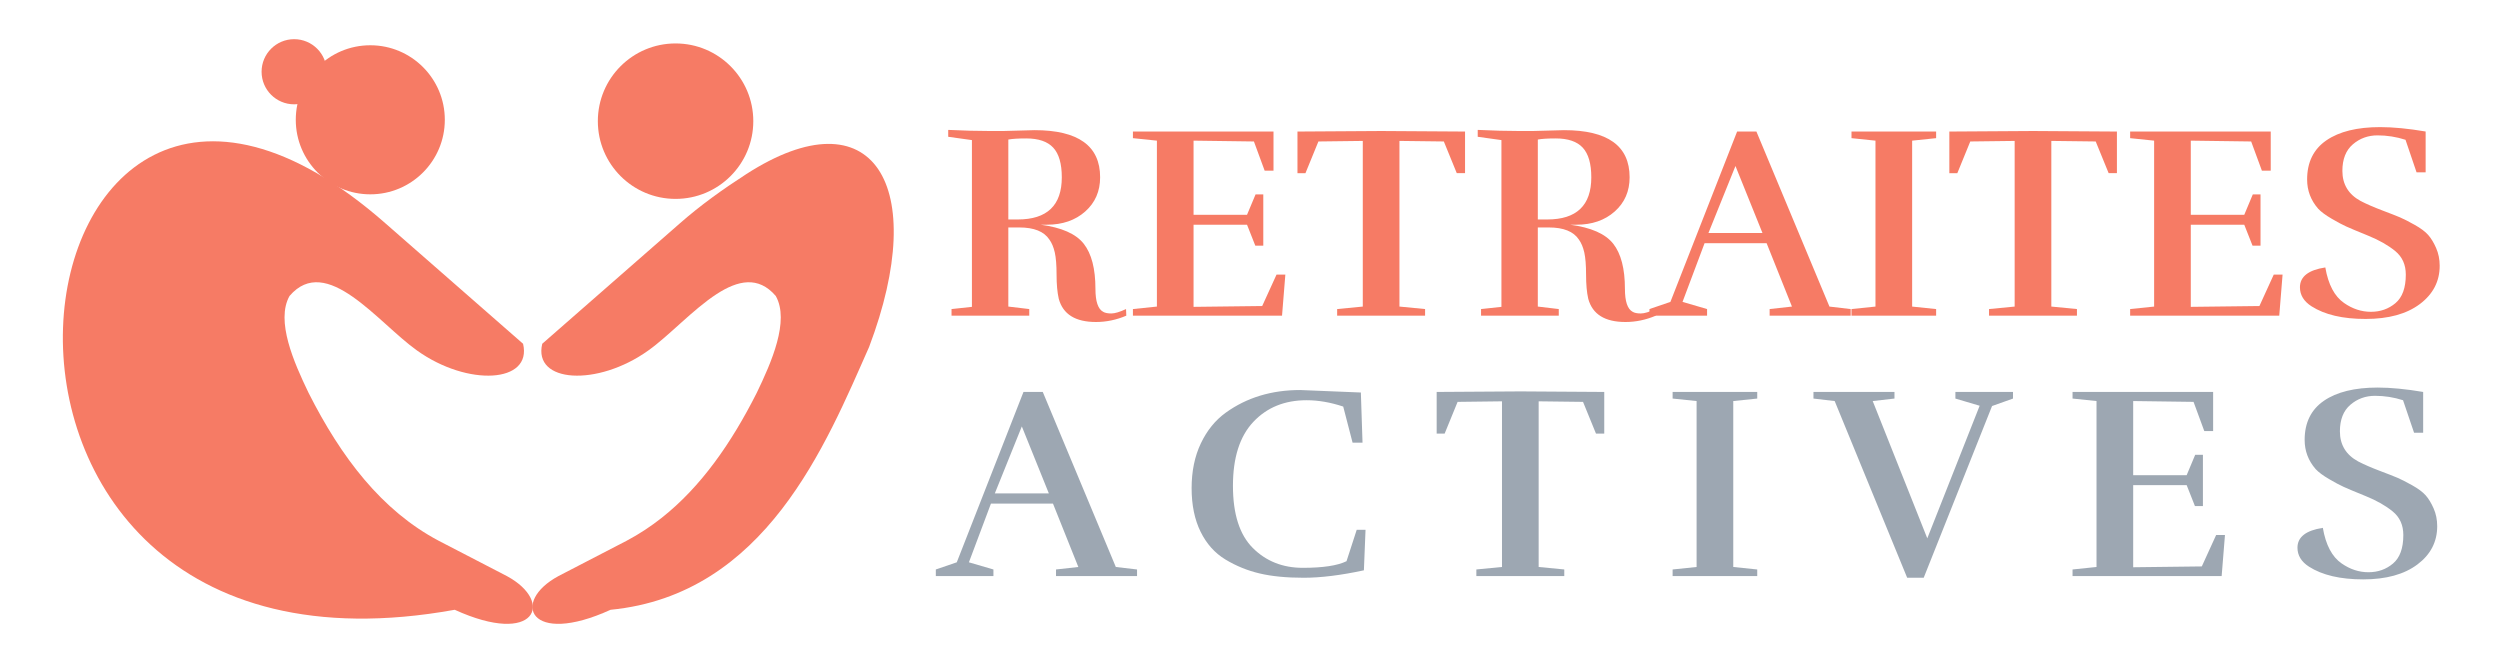
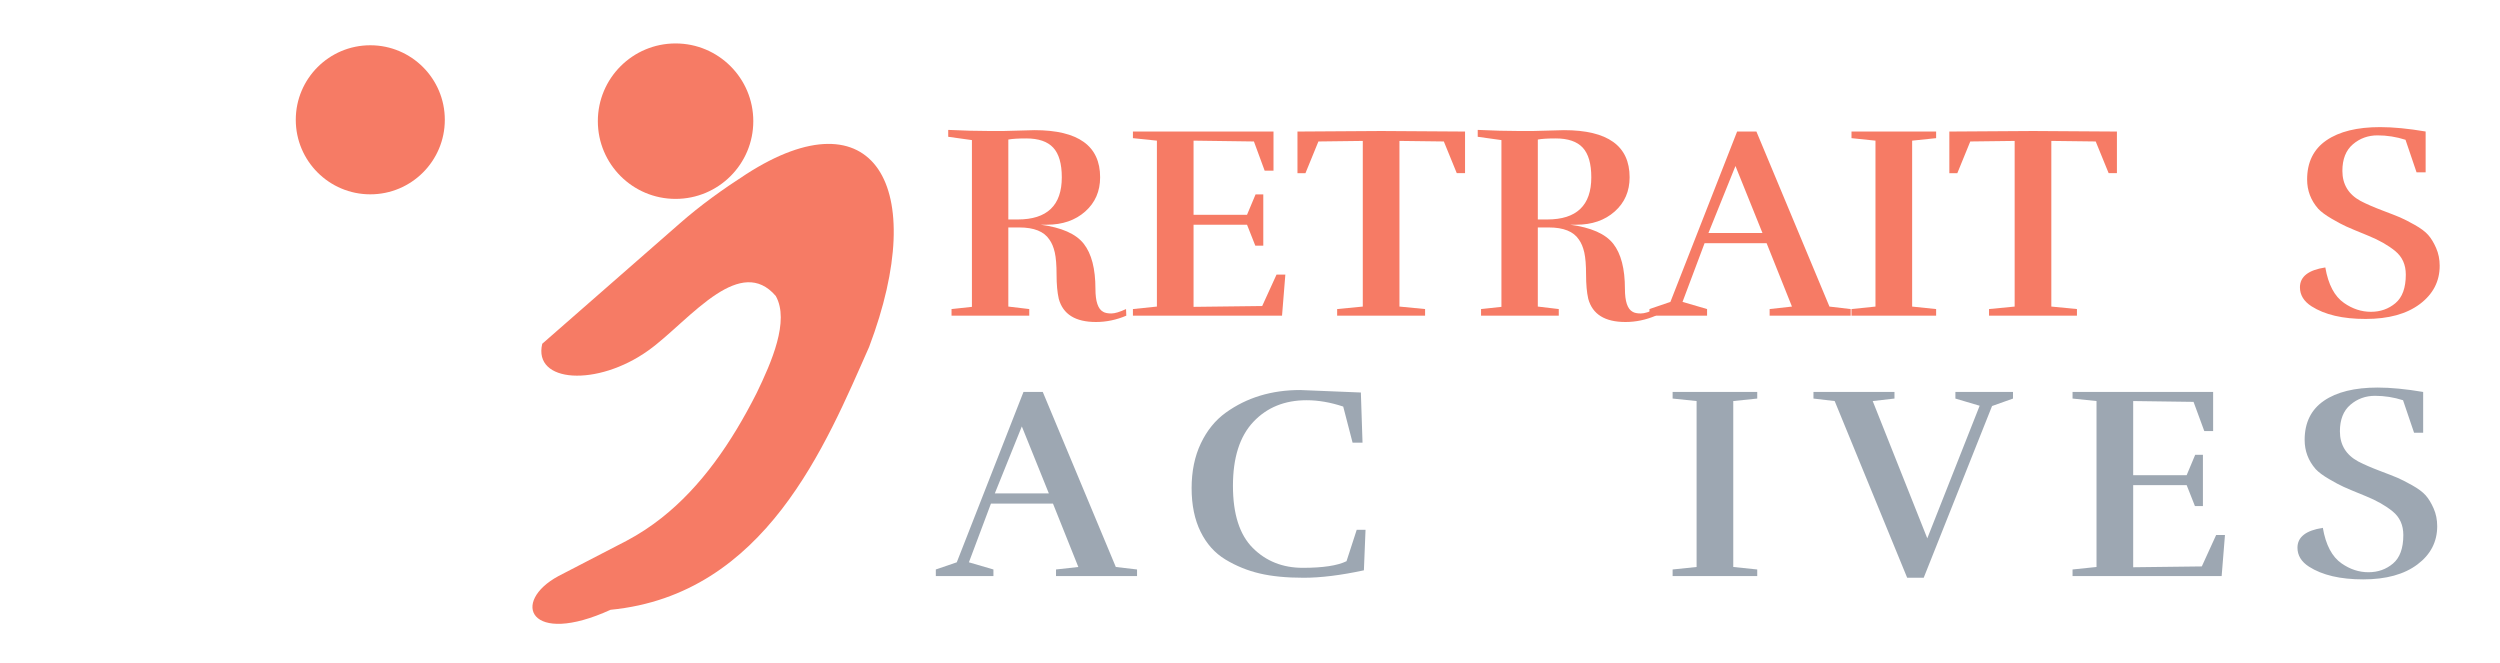
<svg xmlns="http://www.w3.org/2000/svg" version="1.1" id="Calque_1" x="0px" y="0px" width="229.972px" height="60.992px" viewBox="0 0 229.972 60.992" enable-background="new 0 0 229.972 60.992" xml:space="preserve">
-   <path fill-rule="evenodd" clip-rule="evenodd" fill="#F67B65" d="M27.059,3.604c-1.654,0-2.996,1.341-2.996,2.996  c0,1.655,1.341,2.996,2.996,2.996s2.996-1.341,2.996-2.996C30.055,4.945,28.713,3.604,27.059,3.604" />
  <path fill-rule="evenodd" clip-rule="evenodd" fill="#F67B65" d="M34.063,4.164c-3.787,0-6.855,3.07-6.855,6.856  c0,3.787,3.069,6.856,6.855,6.856c3.786,0,6.855-3.069,6.855-6.856C40.919,7.233,37.849,4.164,34.063,4.164" />
-   <path fill-rule="evenodd" clip-rule="evenodd" fill="#F67B65" d="M35.487,20.572c4.21,3.684,8.419,7.367,12.63,11.051  c0.862,3.62-5.085,3.964-9.755,0.62c-3.604-2.562-8.326-8.983-11.728-5.018c-1.289,2.287,0.401,6.115,1.748,8.908  c2.997,5.935,6.729,10.84,11.982,13.616c2.086,1.08,4.172,2.161,6.259,3.242c4.415,2.383,2.673,6.508-4.793,3.102  C-10.267,65.515-0.043-10.683,35.487,20.572" />
  <path fill-rule="evenodd" clip-rule="evenodd" fill="#F67B65" d="M62.145,3.996c3.949,0,7.15,3.201,7.15,7.15  c0,3.949-3.201,7.15-7.15,7.15s-7.15-3.201-7.15-7.15C54.994,7.197,58.196,3.996,62.145,3.996" />
  <path fill-rule="evenodd" clip-rule="evenodd" fill="#F67B65" d="M68.638,16.024c-2.154,1.389-4.224,2.873-6.128,4.548  c-4.21,3.684-8.42,7.367-12.63,11.051c-0.862,3.62,5.083,3.964,9.754,0.62c1.906-1.354,4.124-3.788,6.293-5.194  c1.935-1.253,3.832-1.693,5.435,0.177c1.29,2.287-0.401,6.115-1.748,8.908c-2.341,4.638-5.132,8.646-8.747,11.502  c-1.011,0.798-2.087,1.507-3.235,2.114c-2.086,1.08-4.172,2.161-6.258,3.242c-4.415,2.383-2.673,6.508,4.792,3.102  c14.266-1.389,19.823-15.244,23.782-24.176C85.576,17.033,80.324,8.493,68.638,16.024" />
  <g>
    <path fill="#F67B65" d="M92.324,12.05l2.84-0.077c4.023,0,6.035,1.445,6.035,4.336c0,1.285-0.456,2.333-1.369,3.144   c-0.914,0.812-2.088,1.217-3.525,1.217h-0.583c1.927,0.253,3.249,0.837,3.968,1.75c0.718,0.913,1.078,2.299,1.078,4.158   c0,1.15,0.236,1.851,0.71,2.104c0.168,0.102,0.418,0.153,0.748,0.153c0.329,0,0.781-0.136,1.356-0.406l0.025,0.609   c-0.913,0.388-1.842,0.582-2.789,0.582c-1.894,0-3.034-0.71-3.423-2.129c-0.135-0.591-0.203-1.332-0.203-2.219   c0-0.888-0.056-1.572-0.165-2.054c-0.11-0.482-0.275-0.875-0.495-1.179c-0.49-0.744-1.412-1.116-2.764-1.116h-1.014v7.277   l1.926,0.229v0.609h-7.15V28.43l1.876-0.203v-15.34l-2.181-0.304v-0.634c1.42,0.068,2.696,0.102,3.829,0.102H92.324z    M92.755,20.189h0.861c2.705,0,4.058-1.293,4.058-3.879c0-1.25-0.263-2.159-0.787-2.726c-0.524-0.566-1.353-0.85-2.484-0.85   c-0.728,0-1.277,0.034-1.648,0.102V20.189z" />
    <path fill="#F67B65" d="M104.216,29.039V28.43l2.206-0.229V12.938l-2.206-0.229v-0.608h12.932v3.601h-0.813l-0.988-2.688   l-5.553-0.076v6.821h4.919l0.786-1.876h0.71v4.716h-0.735l-0.761-1.927h-4.919v7.556l6.314-0.076l1.319-2.891h0.811l-0.305,3.779   H104.216z" />
    <path fill="#F67B65" d="M134.768,15.929h-0.761l-1.19-2.916l-4.083-0.051v15.238l2.358,0.229v0.609h-8.089V28.43l2.358-0.229   V12.963l-4.082,0.051l-1.192,2.916h-0.735v-3.829l7.709-0.05l7.707,0.05V15.929z" />
    <path fill="#F67B65" d="M141.031,12.05l2.84-0.077c4.023,0,6.035,1.445,6.035,4.336c0,1.285-0.457,2.333-1.369,3.144   c-0.913,0.812-2.088,1.217-3.524,1.217h-0.584c1.928,0.253,3.25,0.837,3.969,1.75c0.718,0.913,1.077,2.299,1.077,4.158   c0,1.15,0.237,1.851,0.71,2.104c0.169,0.102,0.418,0.153,0.748,0.153s0.781-0.136,1.356-0.406l0.025,0.609   c-0.912,0.388-1.842,0.582-2.789,0.582c-1.894,0-3.034-0.71-3.423-2.129c-0.136-0.591-0.202-1.332-0.202-2.219   c0-0.888-0.056-1.572-0.165-2.054c-0.11-0.482-0.275-0.875-0.494-1.179c-0.491-0.744-1.412-1.116-2.765-1.116h-1.015v7.277   l1.928,0.229v0.609h-7.15V28.43l1.876-0.203v-15.34l-2.181-0.304v-0.634c1.421,0.068,2.696,0.102,3.83,0.102H141.031z    M141.462,20.189h0.863c2.704,0,4.057-1.293,4.057-3.879c0-1.25-0.263-2.159-0.786-2.726c-0.524-0.566-1.353-0.85-2.484-0.85   c-0.728,0-1.277,0.034-1.649,0.102V20.189z" />
    <path fill="#F67B65" d="M170.241,29.039h-7.455V28.43l2.054-0.229l-2.332-5.832h-5.705l-2.029,5.401l2.258,0.659v0.609h-5.3V28.43   l1.927-0.659l6.136-15.67h1.775l6.719,16.101l1.953,0.229V29.039z M162.127,21.432l-2.484-6.162l-2.485,6.162H162.127z" />
    <path fill="#F67B65" d="M178.102,29.039h-7.785V28.43l2.206-0.229V12.938l-2.206-0.229v-0.608h7.785v0.608l-2.206,0.229v15.264   l2.206,0.229V29.039z" />
    <path fill="#F67B65" d="M194.733,15.929h-0.761l-1.191-2.916l-4.082-0.051v15.238l2.357,0.229v0.609h-8.088V28.43l2.358-0.229   V12.963l-4.083,0.051l-1.191,2.916h-0.735v-3.829l7.708-0.05l7.708,0.05V15.929z" />
-     <path fill="#F67B65" d="M195.949,29.039V28.43l2.206-0.229V12.938l-2.206-0.229v-0.608h12.933v3.601h-0.812l-0.989-2.688   l-5.553-0.076v6.821h4.919l0.786-1.876h0.71v4.716h-0.735l-0.761-1.927h-4.919v7.556l6.313-0.076l1.319-2.891h0.811l-0.305,3.779   H195.949z" />
    <path fill="#F67B65" d="M212.634,28.176c-0.71-0.456-1.065-1.039-1.065-1.749c0-0.98,0.778-1.589,2.334-1.826   c0.27,1.572,0.845,2.662,1.725,3.271c0.776,0.541,1.601,0.811,2.471,0.811c0.871,0,1.624-0.266,2.257-0.798   c0.634-0.533,0.951-1.407,0.951-2.625c0-0.913-0.325-1.636-0.977-2.168c-0.65-0.533-1.475-1.001-2.472-1.407   c-0.997-0.406-1.674-0.689-2.028-0.85c-0.355-0.161-0.808-0.401-1.357-0.723c-0.549-0.321-0.959-0.625-1.229-0.913   c-0.677-0.777-1.015-1.673-1.015-2.688c0-1.589,0.592-2.789,1.774-3.601c1.184-0.812,2.832-1.217,4.945-1.217   c1.199,0,2.595,0.135,4.183,0.405v3.753h-0.836l-1.015-2.992c-0.846-0.27-1.703-0.406-2.573-0.406c-0.871,0-1.628,0.275-2.27,0.824   c-0.643,0.55-0.964,1.365-0.964,2.447c0,1.234,0.559,2.155,1.674,2.764c0.558,0.288,1.217,0.575,1.978,0.862   s1.31,0.503,1.648,0.646c0.337,0.144,0.786,0.372,1.344,0.685c0.558,0.313,0.972,0.622,1.242,0.925   c0.271,0.305,0.516,0.707,0.735,1.205c0.22,0.499,0.33,1.044,0.33,1.636c0,1.437-0.609,2.611-1.825,3.524   c-1.218,0.913-2.878,1.369-4.983,1.369C215.512,29.342,213.852,28.954,212.634,28.176z" />
    <path fill="#9DA7B2" d="M104.596,52.992h-7.455v-0.607l2.054-0.229l-2.333-5.832h-5.705l-2.028,5.402l2.256,0.659v0.607h-5.299   v-0.607l1.927-0.659l6.136-15.671h1.775l6.719,16.101l1.953,0.229V52.992z M96.482,45.386l-2.485-6.161l-2.484,6.161H96.482z" />
    <path fill="#9DA7B2" d="M119.606,35.878l5.578,0.228l0.153,4.616h-0.914l-0.862-3.323c-1.166-0.388-2.29-0.583-3.372-0.583   c-2.011,0-3.643,0.663-4.894,1.99c-1.251,1.328-1.877,3.288-1.877,5.883c0,2.596,0.609,4.5,1.827,5.718   c1.217,1.217,2.75,1.826,4.601,1.826c1.853,0,3.191-0.204,4.02-0.609l0.938-2.89h0.811l-0.151,3.728   c-2.113,0.456-3.961,0.685-5.541,0.685s-2.929-0.132-4.043-0.395c-1.116-0.261-2.165-0.688-3.146-1.279   c-0.979-0.591-1.745-1.445-2.294-2.562c-0.549-1.116-0.824-2.45-0.824-4.006s0.282-2.929,0.849-4.12   c0.567-1.192,1.332-2.134,2.295-2.827C114.688,36.57,116.969,35.878,119.606,35.878z" />
-     <path fill="#9DA7B2" d="M147.573,39.884h-0.761l-1.191-2.916l-4.082-0.051v15.238l2.357,0.229v0.607h-8.088v-0.607l2.358-0.229   V36.917l-4.083,0.051l-1.191,2.916h-0.735v-3.829l7.708-0.051l7.708,0.051V39.884z" />
    <path fill="#9DA7B2" d="M161.646,52.992h-7.784v-0.607l2.206-0.229V36.892l-2.206-0.229v-0.608h7.784v0.608l-2.205,0.229v15.264   l2.205,0.229V52.992z" />
    <path fill="#9DA7B2" d="M166.817,36.055h7.454v0.608l-2.003,0.229l5.021,12.628l4.817-12.196l-2.231-0.66v-0.608h5.299v0.608   l-1.927,0.686l-6.287,15.797h-1.521l-6.669-16.254l-1.952-0.229V36.055z" />
    <path fill="#9DA7B2" d="M190.651,52.992v-0.607l2.205-0.229V36.892l-2.205-0.229v-0.608h12.932v3.601h-0.812l-0.989-2.688   l-5.553-0.076v6.821h4.919l0.786-1.877h0.71v4.717h-0.735l-0.761-1.928h-4.919v7.557l6.313-0.077l1.319-2.891h0.811l-0.305,3.778   H190.651z" />
    <path fill="#9DA7B2" d="M212.406,52.13c-0.71-0.455-1.065-1.039-1.065-1.749c0-0.979,0.778-1.588,2.334-1.825   c0.27,1.571,0.845,2.662,1.725,3.271c0.776,0.542,1.601,0.812,2.471,0.812c0.871,0,1.624-0.266,2.257-0.799   c0.634-0.533,0.951-1.407,0.951-2.625c0-0.912-0.325-1.635-0.977-2.168c-0.65-0.532-1.475-1.001-2.472-1.406   s-1.674-0.688-2.028-0.85c-0.355-0.16-0.808-0.4-1.357-0.723c-0.549-0.32-0.959-0.625-1.229-0.913   c-0.677-0.777-1.015-1.673-1.015-2.688c0-1.588,0.592-2.788,1.774-3.601c1.184-0.811,2.832-1.215,4.945-1.215   c1.199,0,2.595,0.135,4.183,0.404v3.753h-0.836l-1.015-2.992c-0.846-0.27-1.703-0.405-2.573-0.405c-0.871,0-1.628,0.274-2.27,0.824   c-0.643,0.55-0.964,1.365-0.964,2.446c0,1.234,0.559,2.155,1.674,2.764c0.558,0.288,1.217,0.575,1.978,0.862   c0.761,0.288,1.31,0.503,1.648,0.646c0.337,0.144,0.786,0.373,1.344,0.685c0.558,0.313,0.972,0.622,1.242,0.925   c0.271,0.306,0.516,0.707,0.735,1.205c0.22,0.5,0.33,1.044,0.33,1.635c0,1.438-0.608,2.613-1.825,3.525   c-1.218,0.912-2.878,1.369-4.983,1.369C215.284,53.297,213.624,52.908,212.406,52.13z" />
  </g>
</svg>